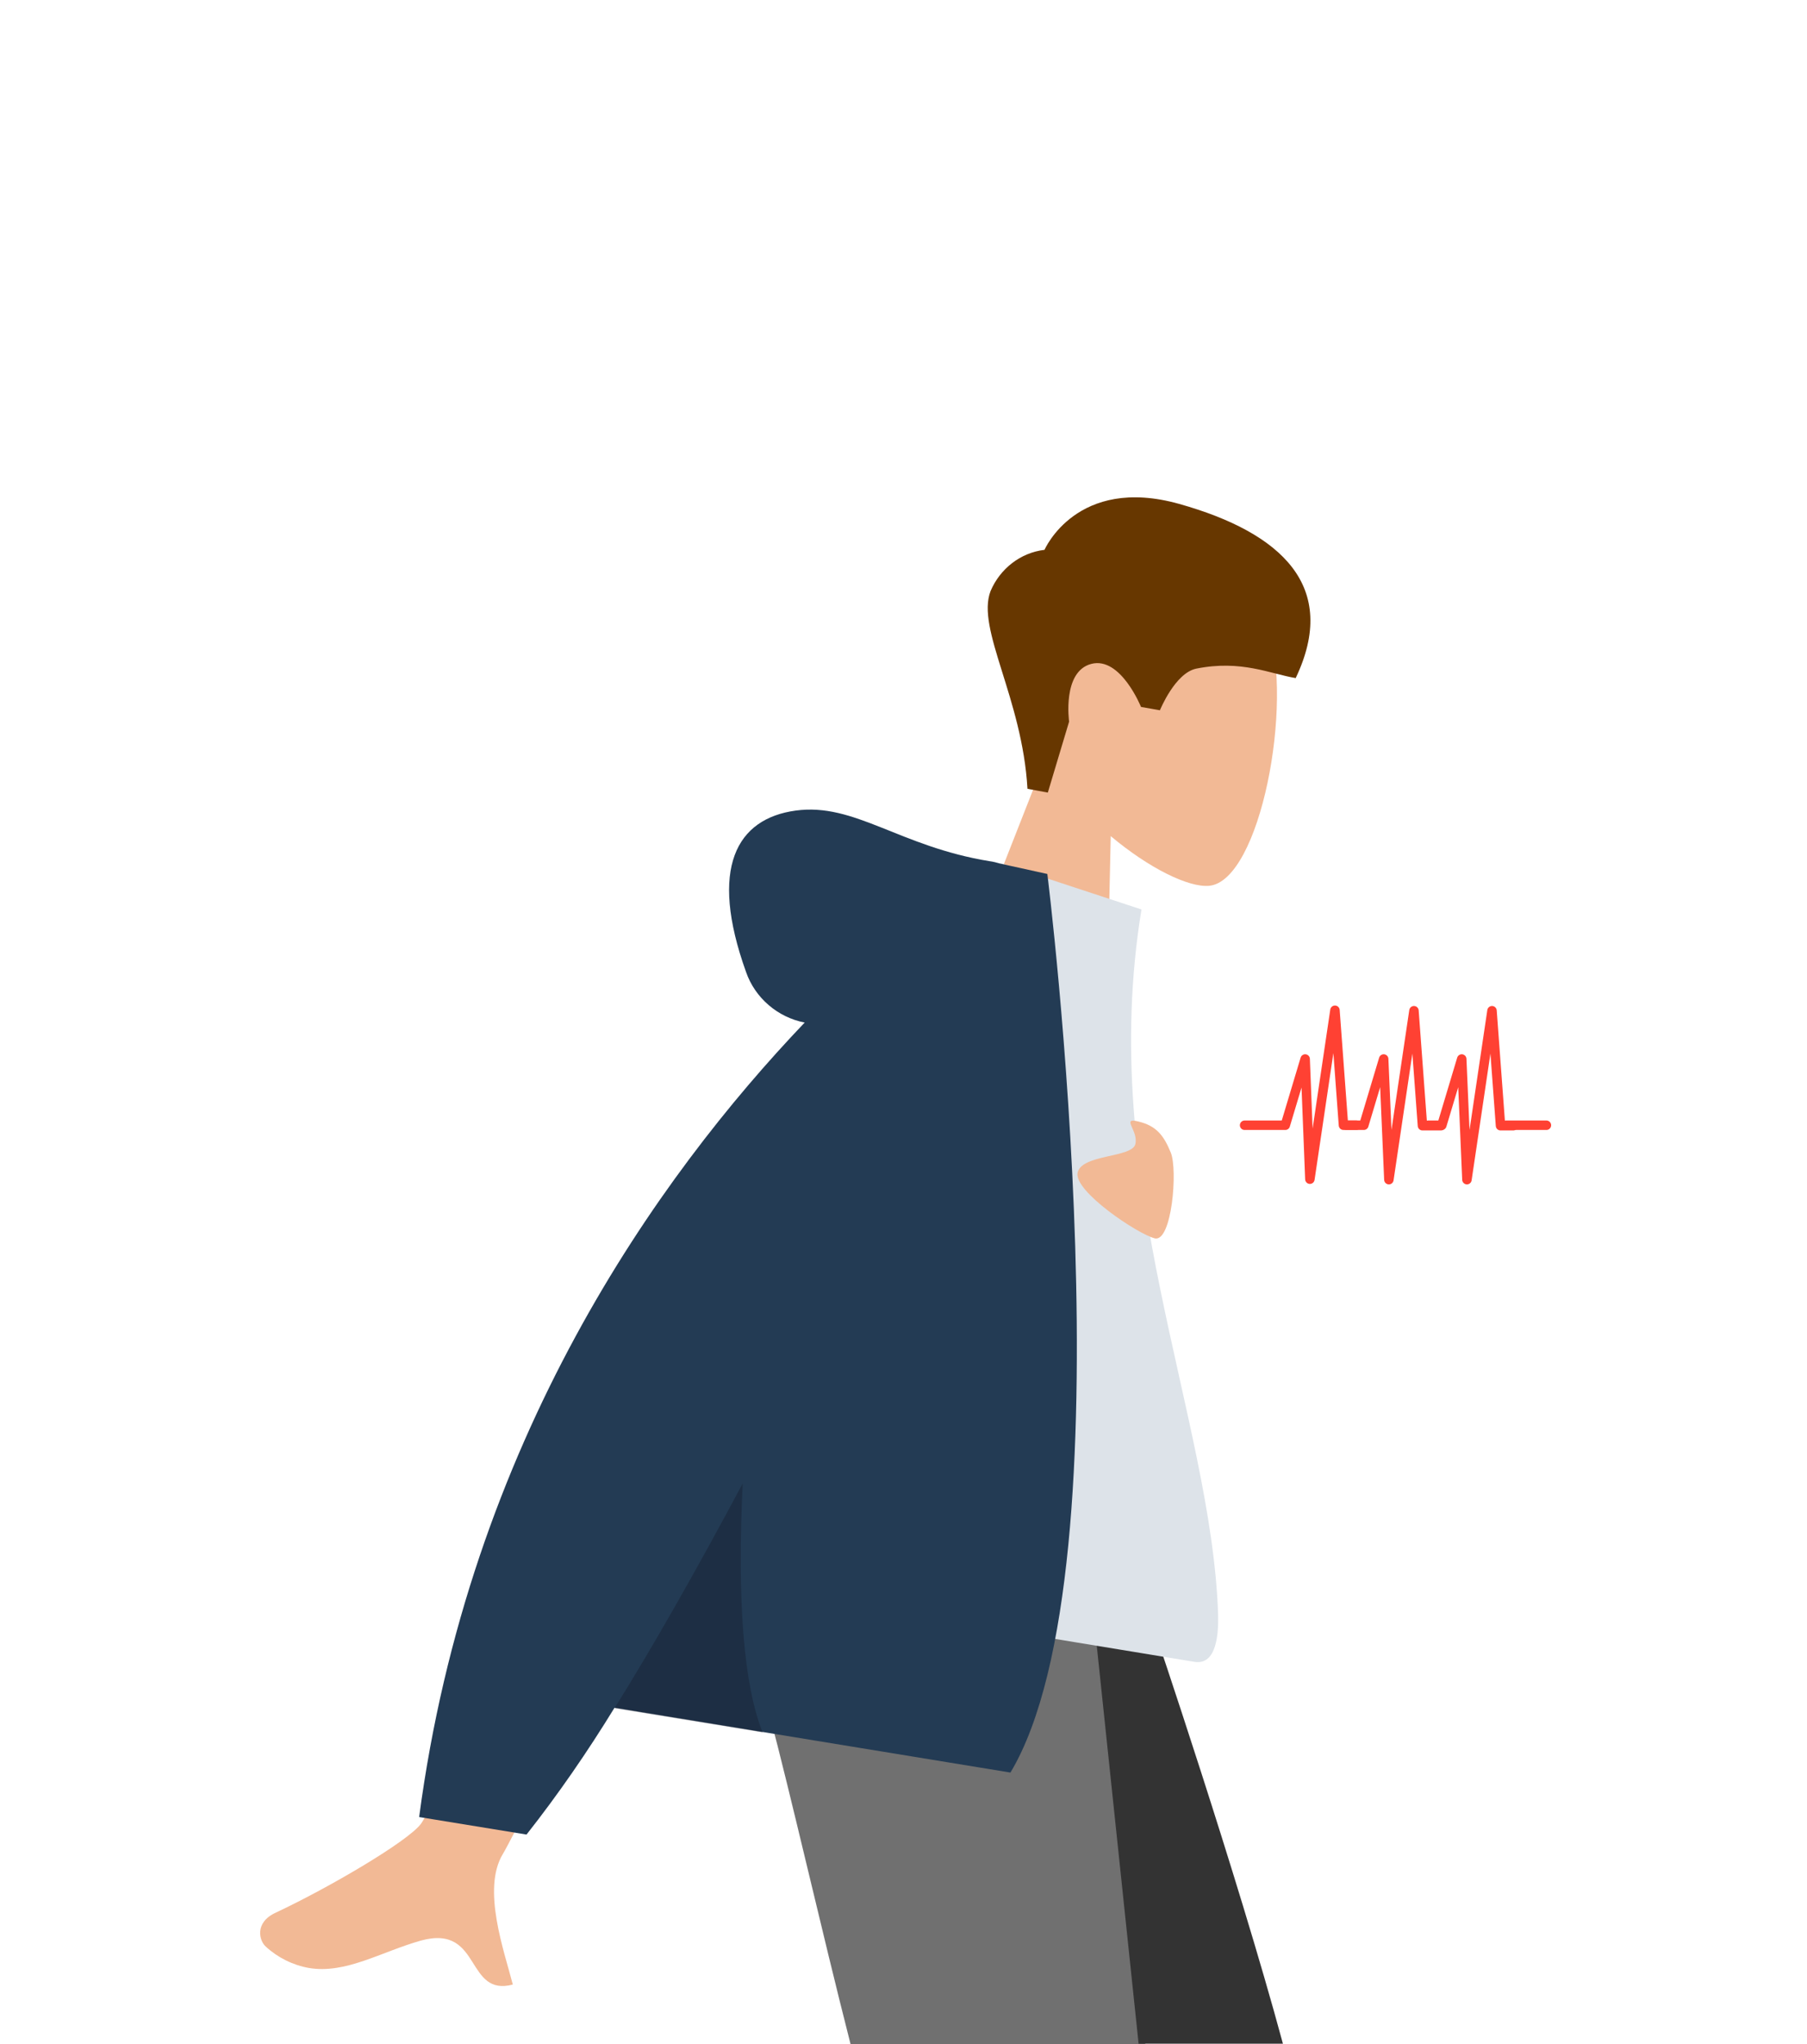
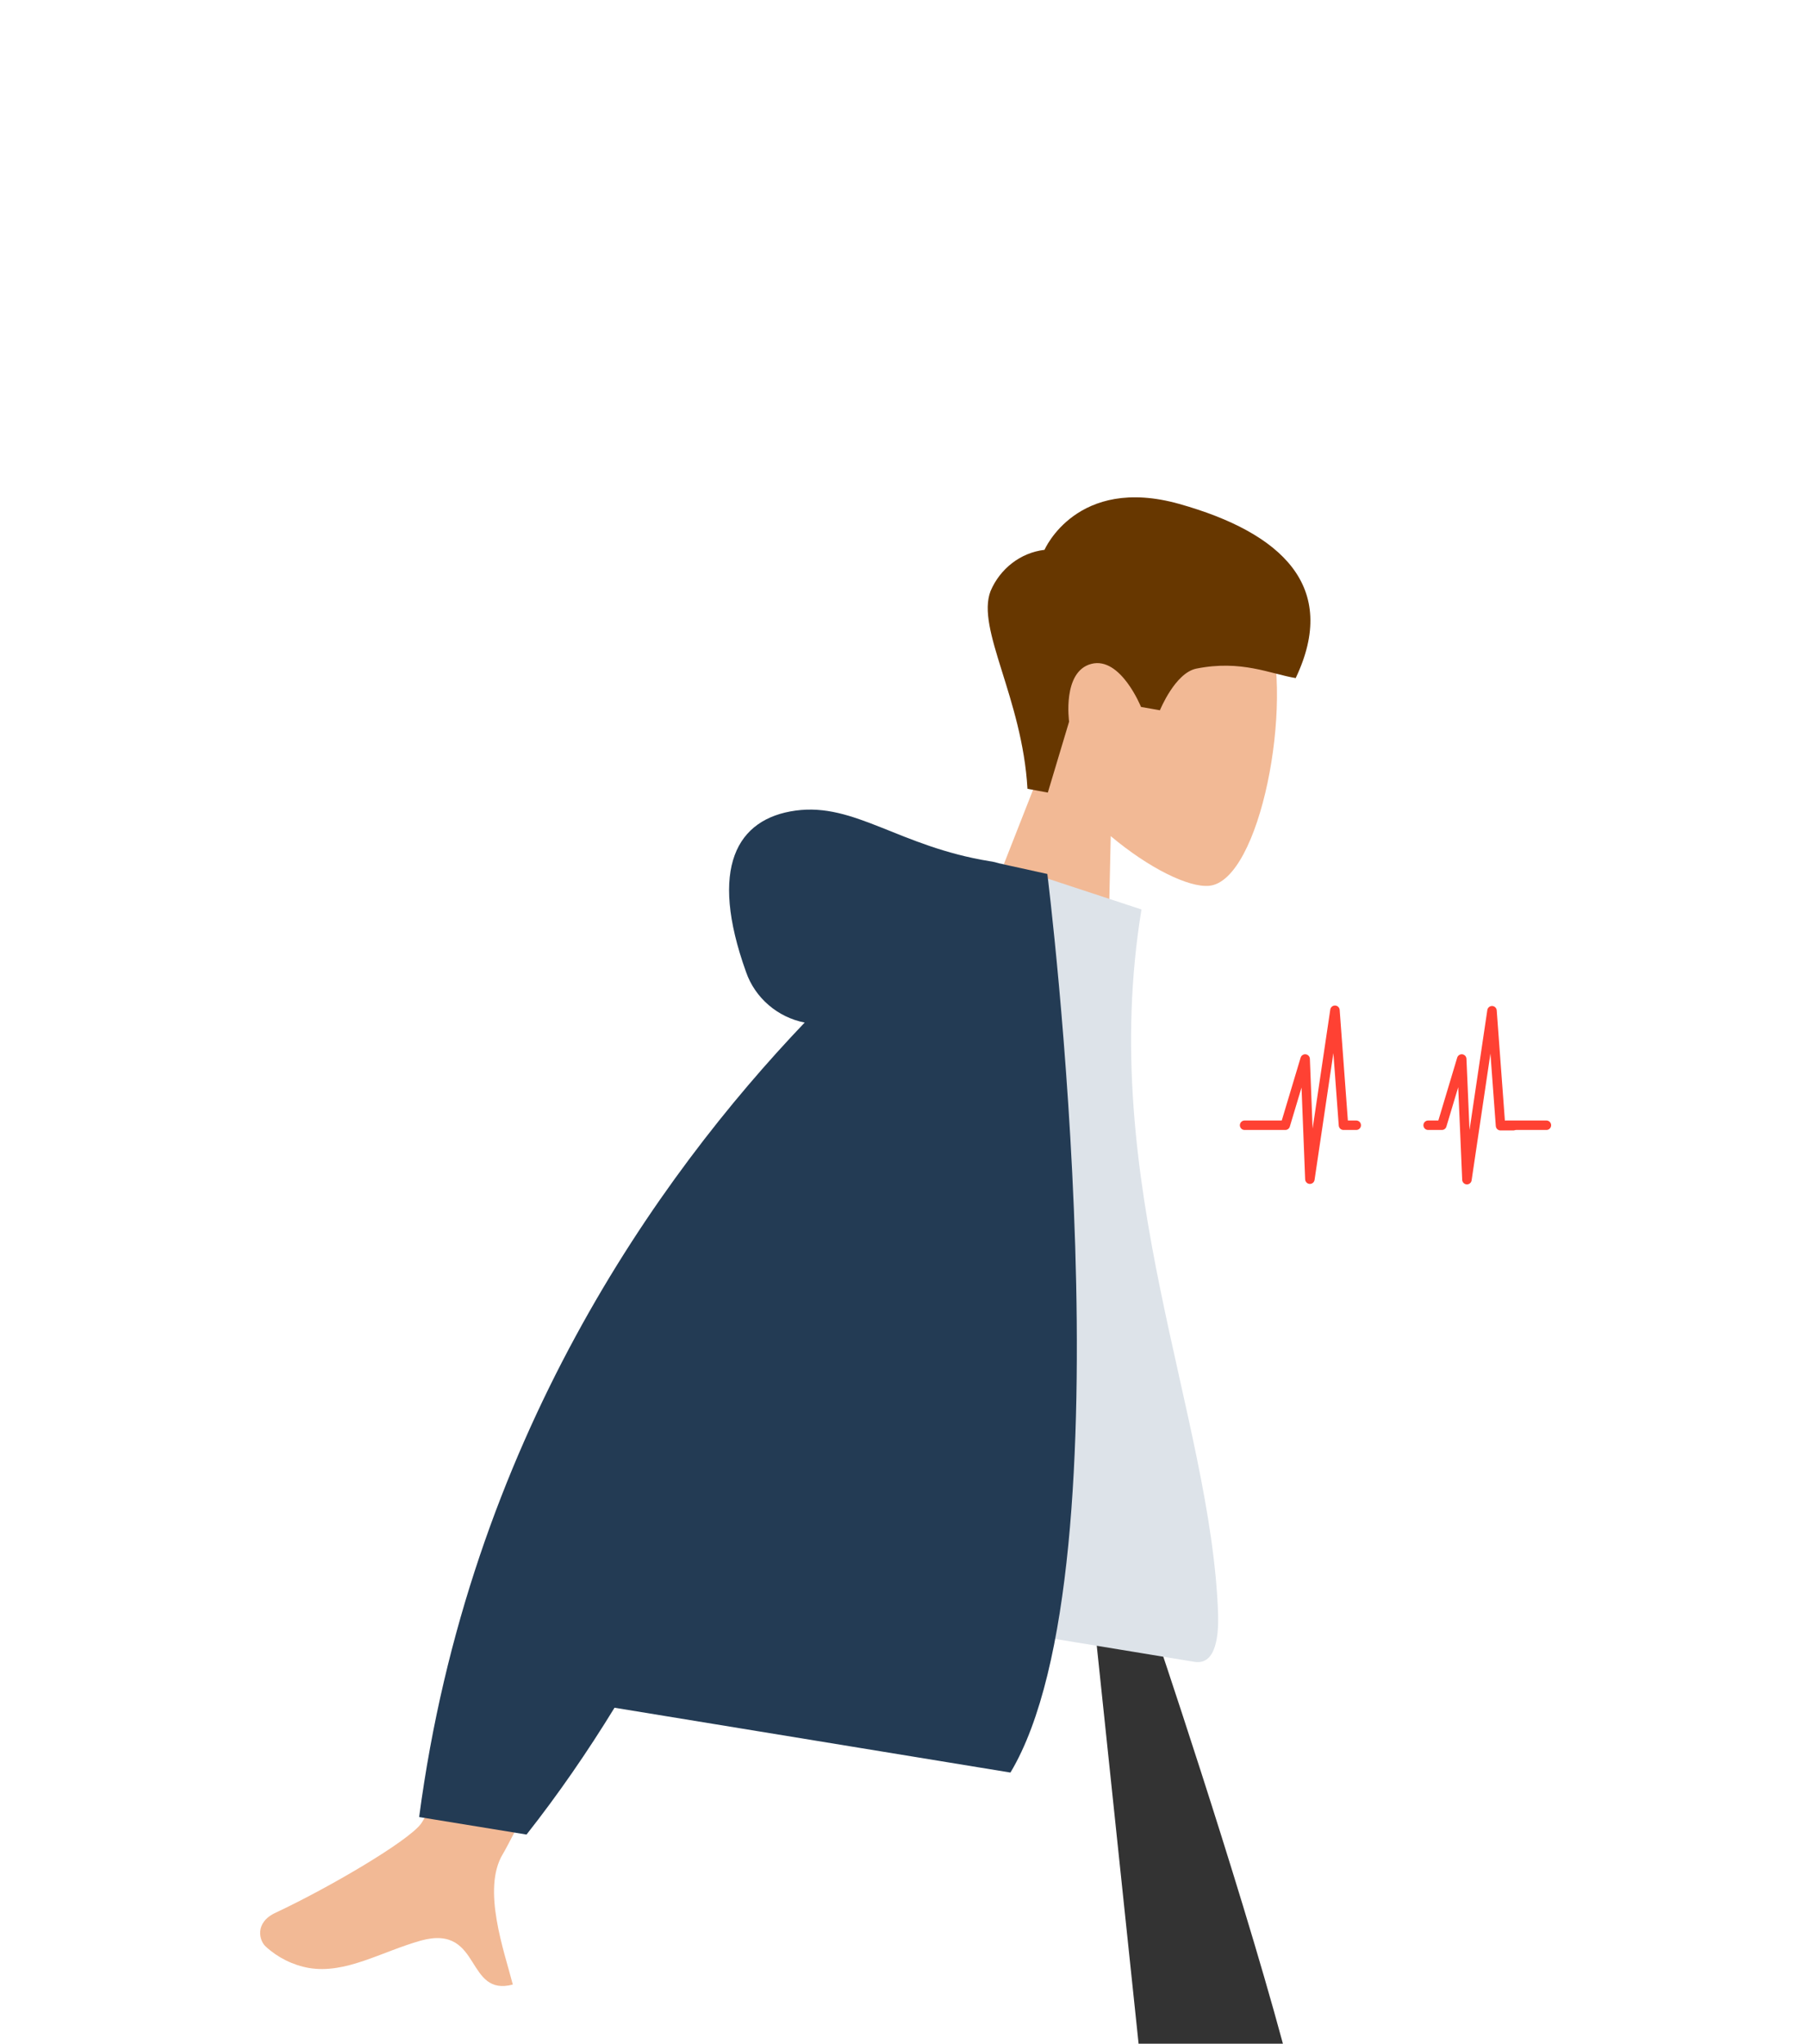
<svg xmlns="http://www.w3.org/2000/svg" version="1.1" id="Ebene_1" x="0px" y="0px" viewBox="0 0 382 432" style="enable-background:new 0 0 382 432;" xml:space="preserve">
  <style type="text/css">
	.st0{fill:#FFFFFF;}
	.st1{fill:#707070;}
	.st2{fill:#333333;}
	.st3{fill:#F2B995;}
	.st4{fill:#673700;}
	.st5{fill:#DDE3E9;}
	.st6{fill:#233B54;}
	.st7{opacity:0.4;fill:#141D2F;enable-background:new    ;}
	.st8{fill:none;stroke:#FF4133;stroke-width:2;stroke-linecap:round;stroke-linejoin:round;}
	.st9{fill:none;stroke:#FF4133;stroke-width:2;stroke-linecap:round;}
</style>
  <rect class="st0" width="382" height="432" />
  <g id="Gruppe_1385" transform="translate(-2421.591 280.801)">
-     <path id="Schnittmenge_48" class="st1" d="M2601.4,151.2c-6.3-24.7-12.5-52.2-17.2-69.9c-9.9-36.7,3.7-55.1,46.1-67.8l29.2,62.6   c1.3,8.4,3,43.7,4.2,75.1L2601.4,151.2z" />
    <path id="Schnittmenge_47" class="st2" d="M2662.3,151.2l-9.6-91.3l7.5-4.9l5.2,8c0,0,17.7,52.2,27.4,88.1H2662.3z" />
    <path id="Head-2" class="st3" d="M2622.3-68.9l20.2-51.4c-5.1-8.5-8-18.4-5.6-28.6c6.9-29.3,47.1-16,52.7,0.3s-1.6,54-12.4,55   c-4.3,0.4-12.7-3.7-20.8-10.5l-0.9,40.7L2622.3-68.9z" />
    <path id="Hair" class="st4" d="M2638.8-114.1c-1.1-19.2-10.9-33.8-7.8-41.8c2-4.7,6.3-8.1,11.4-8.7c0,0,6.8-15.8,28.5-9.7   s33.8,17.5,24.6,36.8c-5.4-0.9-11.5-3.9-21-2c-4.5,0.9-7.7,8.8-7.7,8.8l-4-0.7c0,0-4.3-10.7-10.5-9.1s-4.7,12.2-4.7,12.2l-4.5,15   L2638.8-114.1z" />
    <path id="Pfad_14421" class="st3" d="M2477.8,130.6c-1.4-1.2-2.5-5.1,2.1-7.2c11.3-5.3,28-15.1,30.7-18.8   c5.4-7.6,32.4-85.5,32.4-85.5l28.9,4.9c0,0-41,82.1-44,87c-4.5,7.4,0.3,20.6,2.1,27.6c-4.9,1.3-6.6-1.7-8.5-4.7   c-2-3.2-4.3-6.4-10.9-4.6c-8.5,2.4-15.9,7.1-23.7,5.8C2483.5,134.5,2480.3,132.9,2477.8,130.6z" />
    <path id="Shirt" class="st5" d="M2568.2,53l105.9,17.4c4.8,0.8,5.1-6.3,5-10c-1.4-42-25.7-91.1-16.2-149l-29.8-9.8   C2601.1-61.9,2584.2-13.3,2568.2,53z" />
    <path id="Coat_Front" class="st6" d="M2510.2,103.2c10.5-79.4,50.4-135.3,81.5-167.9c-5.7-1.1-10.5-5.2-12.4-10.7   c-7.9-22-2-32.4,10.5-34.1s21.9,7.6,41,10.7c0.8,0.1,1.5,0.3,2.2,0.5l10,2.2c0,0,18.3,146.3-7.8,189.9l-83.7-13.7   c-5.7,9.3-11.9,18.3-18.6,26.8L2510.2,103.2z" />
-     <path id="Shade" class="st7" d="M2582.8,85.3l-31.3-5.1c8-12.8,17.1-28.8,27.1-47.5C2577.4,57.5,2578.8,75.2,2582.8,85.3   L2582.8,85.3z" />
-     <path id="Path" class="st3" d="M2662.2-43.8c3.8,0.9,5.4,2.9,6.9,6.6s0.2,19-3.4,18.1s-17.2-10-16.3-13.9s11.5-3.1,12.2-6   S2658.5-44.7,2662.2-43.8z" />
    <path id="Pfad_10120" class="st8" d="M2684.7-43h8.6l4.2-14l0.3,7.7l0.7,17.7l5.3-35.7l1.8,24.3h2.7" />
    <path id="Pfad_10123" class="st9" d="M2739.9-43h8.6" />
    <path id="Pfad_10122" class="st8" d="M2723.5-43h2.9l4.2-14l1.1,25.5l5.3-35.7l1.8,24.3h2.7" />
-     <path id="Pfad_10121" class="st8" d="M2706.2-43h3.7l4.2-14l1.1,25.5l5.3-35.7l1.8,24.3h3.9" />
  </g>
</svg>